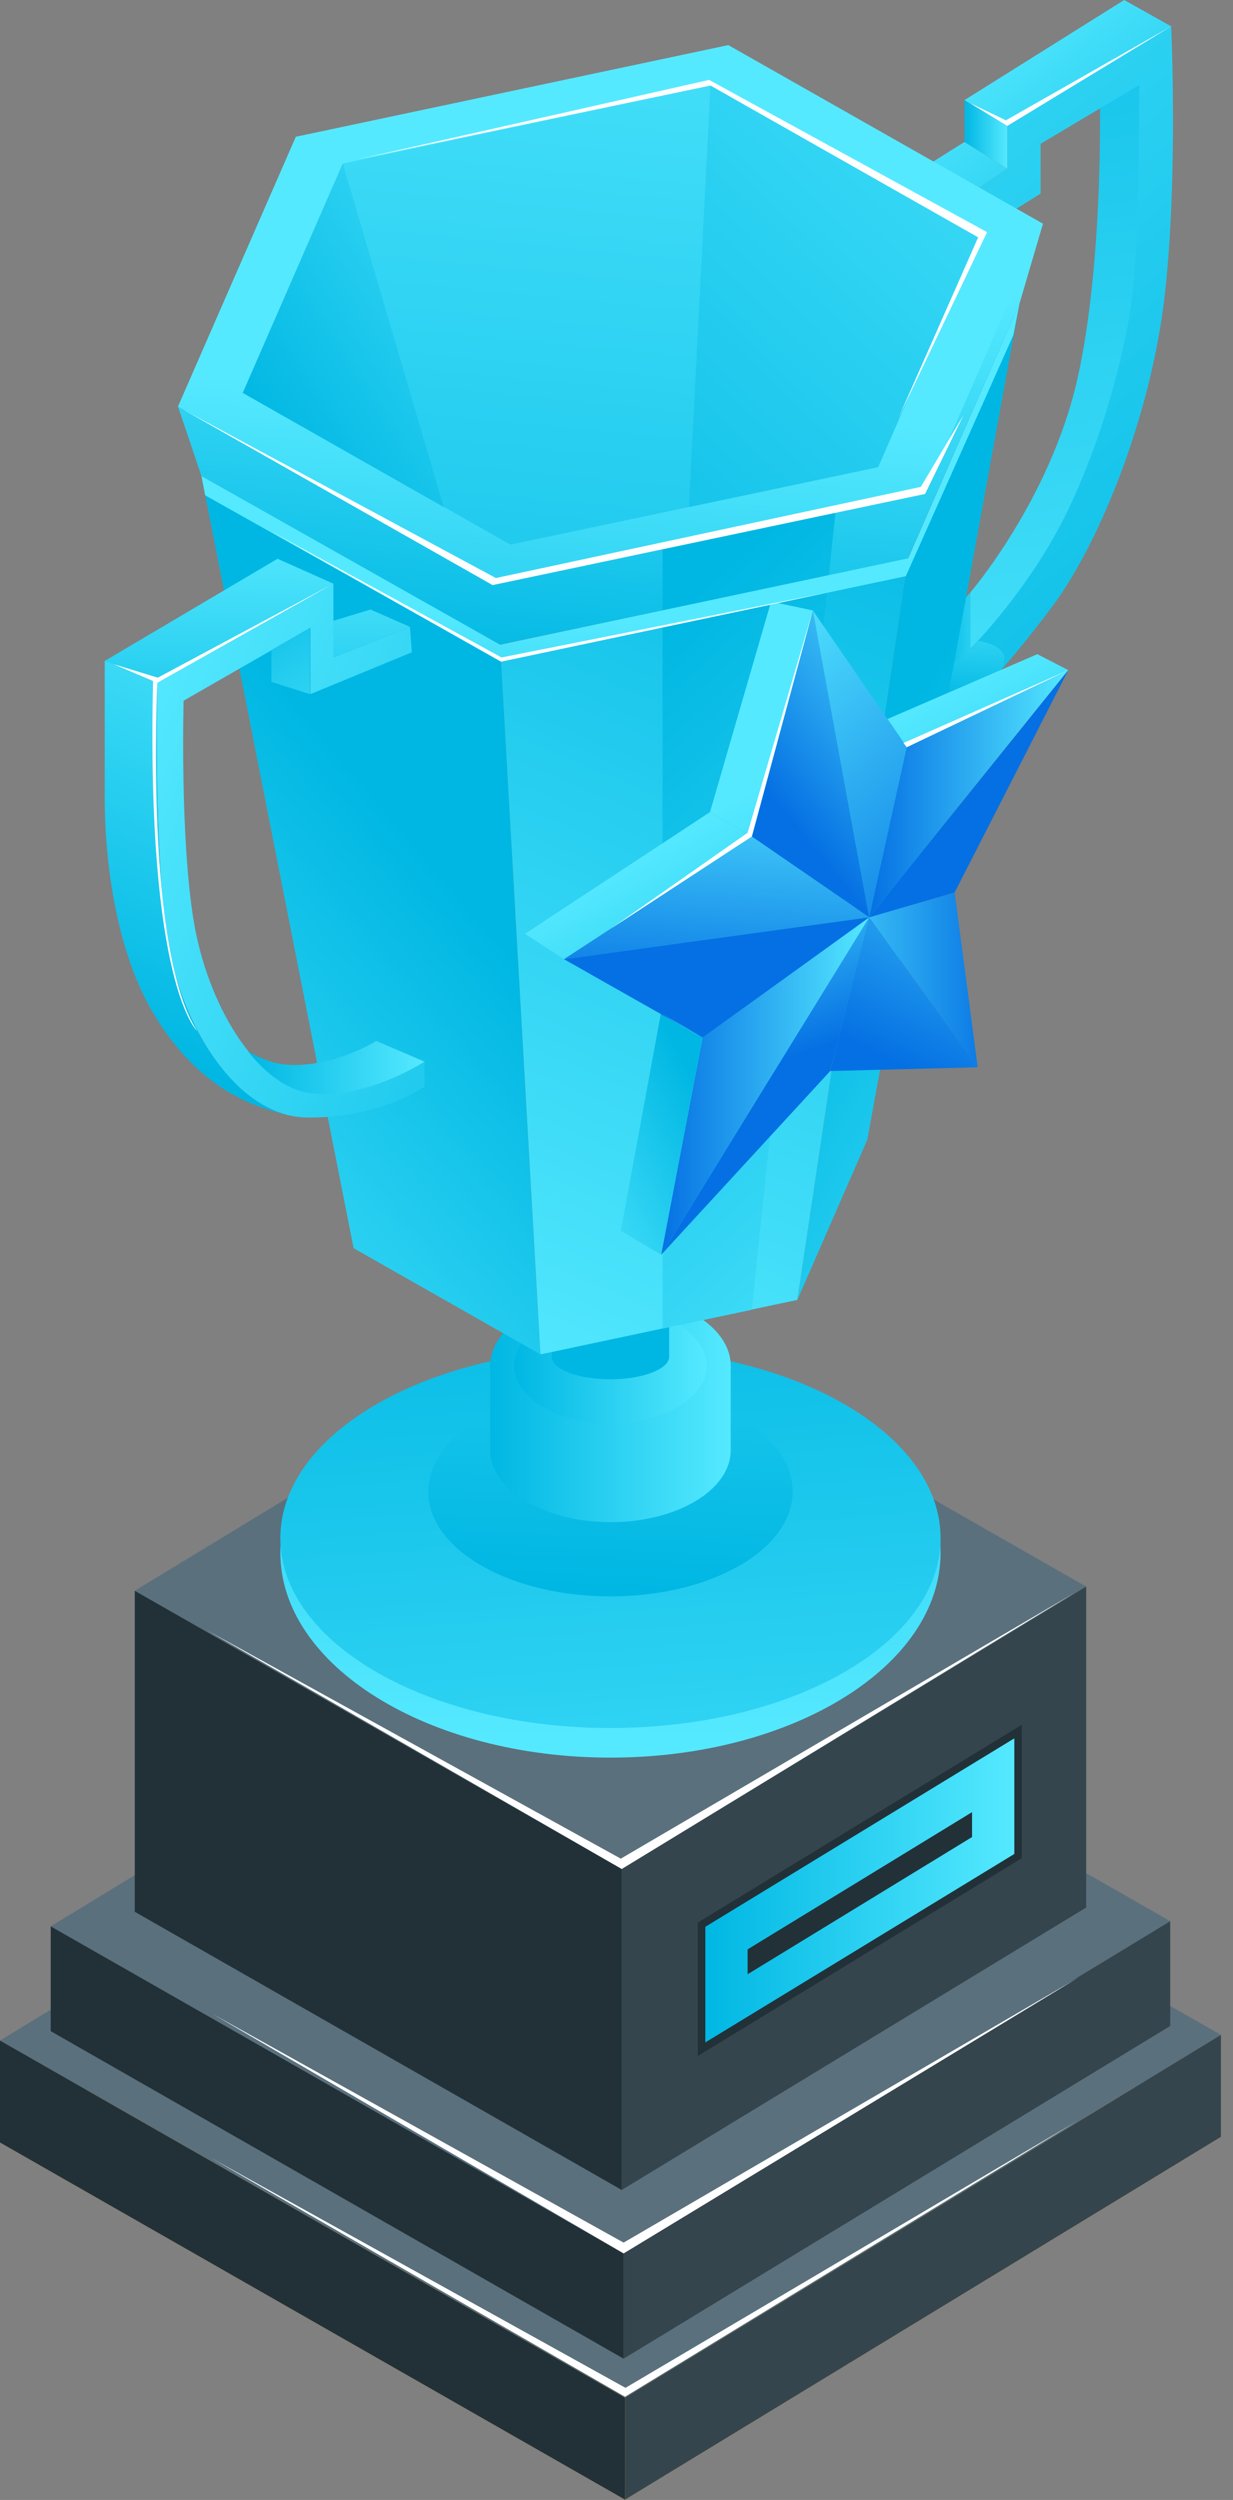
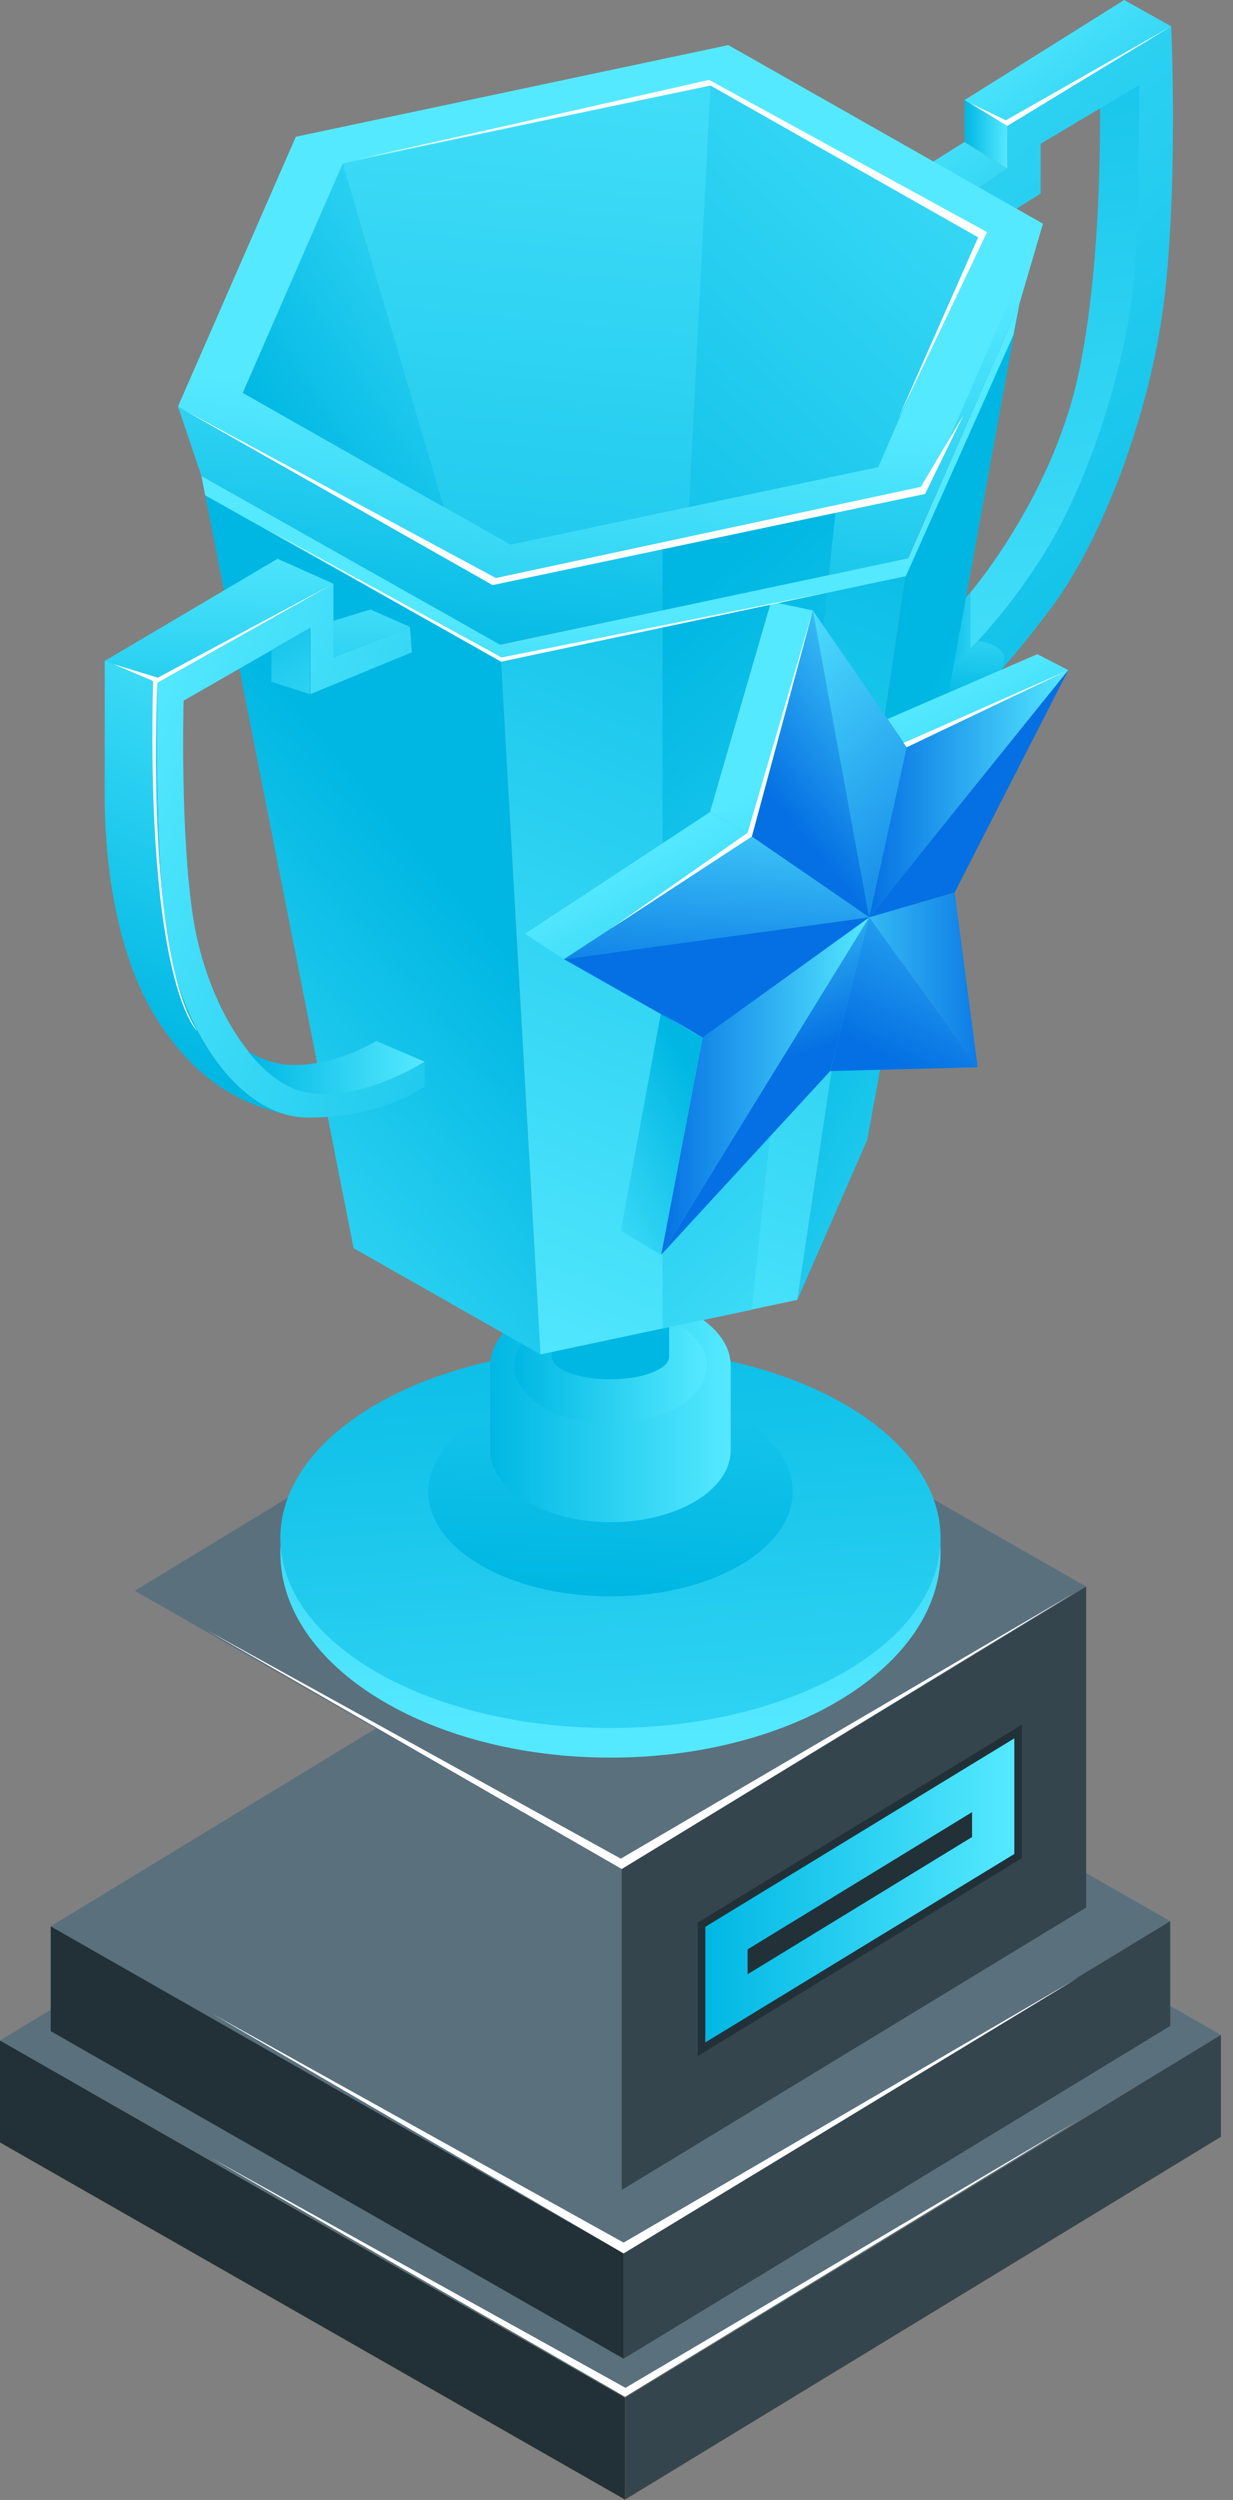
<svg xmlns="http://www.w3.org/2000/svg" width="77" height="156" viewBox="0 0 77 156" fill="none">
  <rect x="0" y="0" width="77" height="156" fill="#808080" stroke="none" />
  <path d="M3.167 120.205L38.944 140.616L73.078 119.882L37.301 99.443L3.167 120.205Z" fill="#5A707D" />
  <path d="M0 133.695L39.032 155.982L76.246 133.343L37.214 111.055L0 133.695Z" fill="#F2AC26" />
  <path d="M0 127.331L39.032 149.618L76.246 126.979L37.214 104.692L0 127.331Z" fill="#5A707D" />
  <path d="M8.416 99.267L38.827 116.627L67.829 99.003L37.419 81.642L8.416 99.267Z" fill="#5A707D" />
  <path d="M38.827 136.656V116.627L67.83 99.003V119.032L38.827 136.656Z" fill="#34454D" />
-   <path d="M8.416 99.266V119.296L38.827 136.656V116.627L8.416 99.266Z" fill="#223138" />
  <path d="M38.944 147.184V140.615L73.079 119.882V126.422L38.944 147.184Z" fill="#34454D" />
  <path d="M3.167 120.205V126.745L38.944 147.184V140.615L3.167 120.205Z" fill="#223138" />
  <path d="M39.032 155.982V149.618L76.246 126.979V133.343L39.032 155.982Z" fill="#34454D" />
  <path d="M0 127.331V133.695L39.032 155.982V149.618L0 127.331Z" fill="#223138" />
  <path d="M38.123 109.677C49.509 109.677 58.739 103.953 58.739 96.891C58.739 89.83 49.509 84.105 38.123 84.105C26.737 84.105 17.507 89.83 17.507 96.891C17.507 103.953 26.737 109.677 38.123 109.677Z" fill="url(#paint0_linear_1116_3344)" />
  <path d="M38.123 107.83C49.509 107.83 58.739 102.525 58.739 95.982C58.739 89.439 49.509 84.135 38.123 84.135C26.737 84.135 17.507 89.439 17.507 95.982C17.507 102.525 26.737 107.83 38.123 107.83Z" fill="url(#paint1_linear_1116_3344)" />
  <path d="M38.123 89.707C42.27 89.707 45.631 87.698 45.631 85.22C45.631 82.742 42.27 80.733 38.123 80.733C33.977 80.733 30.616 82.742 30.616 85.22C30.616 87.698 33.977 89.707 38.123 89.707Z" fill="url(#paint2_linear_1116_3344)" />
  <path d="M38.123 99.618C44.407 99.618 49.502 96.691 49.502 93.079C49.502 89.467 44.407 86.539 38.123 86.539C31.839 86.539 26.745 89.467 26.745 93.079C26.745 96.691 31.839 99.618 38.123 99.618Z" fill="url(#paint3_linear_1116_3344)" />
  <path d="M45.631 85.22V90.498C45.631 92.991 42.258 94.985 38.123 94.985C33.989 94.985 30.616 92.962 30.616 90.498V85.22H45.631Z" fill="url(#paint4_linear_1116_3344)" />
  <path d="M38.123 88.827C41.443 88.827 44.135 87.212 44.135 85.22C44.135 83.228 41.443 81.613 38.123 81.613C34.803 81.613 32.111 83.228 32.111 85.22C32.111 87.212 34.803 88.827 38.123 88.827Z" fill="url(#paint5_linear_1116_3344)" />
  <path d="M38.123 81.114C40.148 81.114 41.789 80.484 41.789 79.707C41.789 78.929 40.148 78.299 38.123 78.299C36.099 78.299 34.458 78.929 34.458 79.707C34.458 80.484 36.099 81.114 38.123 81.114Z" fill="#F2AC26" />
  <path d="M41.789 79.707V84.662C41.789 85.425 40.147 86.07 38.123 86.07C36.1 86.07 34.458 85.454 34.458 84.662V79.707H41.789Z" fill="url(#paint6_linear_1116_3344)" />
  <path d="M33.754 84.516L31.232 40.234L12.581 29.707L22.082 77.888L33.754 84.516Z" fill="url(#paint7_linear_1116_3344)" />
  <path d="M60.615 36.95C59.413 38.328 58.562 38.768 58.562 38.768C58.562 38.768 58.68 42.317 58.562 42.317C58.445 42.317 61.084 40.821 62.463 38.68C63.87 36.569 60.615 36.95 60.615 36.95Z" fill="url(#paint8_linear_1116_3344)" />
  <path d="M60.615 40.469V36.95C60.615 36.95 65.571 31.173 67.272 23.695C68.972 16.217 68.679 5.63 68.679 5.63L71.788 4.164C71.788 4.164 71.993 14.663 71.495 19.472C70.996 24.281 68.239 32.492 66.216 35.308C64.251 38.094 60.615 40.469 60.615 40.469Z" fill="url(#paint9_linear_1116_3344)" />
  <path d="M59.647 12.727L62.902 10.528V7.859L73.136 1.613C73.136 1.613 73.576 10.821 72.755 18.27C71.934 25.718 68.767 33.783 65.658 37.918C62.55 42.053 60.614 43.841 60.614 43.841V40.469C60.614 40.469 64.368 36.715 66.714 31.789C69.06 26.862 70.38 21.466 70.761 18.035C71.142 14.604 71.142 5.308 71.142 5.308L64.984 8.973V12.082L59.617 15.425V12.727H59.647Z" fill="url(#paint10_linear_1116_3344)" />
  <path d="M59.647 12.727L57.008 10.88L60.234 8.856L62.902 10.528L59.647 12.727Z" fill="url(#paint11_linear_1116_3344)" />
  <path d="M62.903 7.859L60.234 6.246V8.856L62.903 10.528V7.859Z" fill="url(#paint12_linear_1116_3344)" />
  <path d="M73.137 1.642L70.204 0L60.234 6.246L62.903 7.859L73.137 1.642Z" fill="url(#paint13_linear_1116_3344)" />
  <path d="M61.084 40C60.058 41.231 58.621 41.994 58.621 41.994V45.454C58.621 45.454 60.673 44.017 62.228 42.17C63.811 40.293 61.084 40 61.084 40Z" fill="url(#paint14_linear_1116_3344)" />
  <path d="M63.665 18.944L54.164 71.114L49.794 81.114L56.715 34.839L63.665 18.944Z" fill="url(#paint15_linear_1116_3344)" />
  <path d="M14.839 24.575L19.561 13.783L45.074 8.387L57.684 15.543L65.132 13.959L63.666 18.944L56.687 34.868L31.173 40.234L12.581 29.707L11.115 25.366L14.839 24.575Z" fill="url(#paint16_linear_1116_3344)" />
  <path d="M45.484 2.815L65.132 13.959L57.772 30.821L30.763 36.51L11.115 25.366L18.475 8.534L45.484 2.815Z" fill="url(#paint17_linear_1116_3344)" />
  <path d="M44.369 5.337L61.085 14.809L54.838 29.149L31.877 33.988L15.161 24.516L21.407 10.205L44.369 5.337Z" fill="url(#paint18_linear_1116_3344)" />
  <path d="M33.753 84.516L31.231 40.234L56.715 34.839L49.794 81.114L33.753 84.516Z" fill="url(#paint19_linear_1116_3344)" />
  <path d="M52.17 31.994L46.95 81.73L41.378 82.903V34.282L52.17 31.994Z" fill="url(#paint20_linear_1116_3344)" />
  <path d="M44.369 5.337L43.02 31.642L54.838 29.149L61.084 14.809L44.369 5.337Z" fill="url(#paint21_linear_1116_3344)" />
  <path d="M21.407 10.205L27.712 31.642L15.161 24.516L21.407 10.205Z" fill="url(#paint22_linear_1116_3344)" />
  <path d="M63.666 18.944L56.715 34.839L31.232 40.234L12.581 29.707L12.815 30.909L31.29 41.29L56.569 35.953L63.284 20.909L63.666 18.944Z" fill="url(#paint23_linear_1116_3344)" />
  <path d="M25.602 39.12L20.822 41.026V36.422L9.825 42.61C9.825 42.61 9.649 51.906 10.294 57.654C10.939 63.401 14.546 69.707 19.209 69.736C23.872 69.765 26.511 67.8 26.511 67.8V66.217C26.511 66.217 22.757 68.68 19.385 68.182C15.983 67.712 12.933 62.668 12.083 57.39C11.232 52.111 11.467 43.724 11.467 43.724L19.385 39.179V43.314L25.719 40.704L25.602 39.12Z" fill="url(#paint24_linear_1116_3344)" />
  <path d="M19.355 43.313L16.95 42.551V40.557L19.355 39.179V43.313Z" fill="url(#paint25_linear_1116_3344)" />
  <path d="M25.601 39.12L23.138 38.035L20.821 38.739V41.026L25.601 39.12Z" fill="url(#paint26_linear_1116_3344)" />
  <path d="M20.822 36.422L17.332 34.868L6.511 41.261L9.825 42.61L20.822 36.422Z" fill="url(#paint27_linear_1116_3344)" />
  <path d="M9.824 42.61C9.824 42.61 9.648 51.906 10.293 57.654C10.88 62.815 13.812 68.358 17.771 69.531C15.278 68.915 12.375 67.654 9.824 63.636C7.038 59.296 6.54 52.962 6.54 49.882C6.54 46.774 6.54 41.231 6.54 41.231L9.824 42.61Z" fill="url(#paint28_linear_1116_3344)" />
  <path d="M19.355 68.211C17.947 68.006 16.628 67.038 15.484 65.601C16.246 66.041 17.126 66.422 18.152 66.451C21.026 66.539 23.49 64.956 23.49 64.956L26.51 66.246C26.51 66.246 22.757 68.68 19.355 68.211Z" fill="url(#paint29_linear_1116_3344)" />
  <path d="M63.812 115.953V107.624L43.577 119.97V128.299L63.812 115.953Z" fill="#223138" />
  <path d="M44.047 127.448V120.234L63.343 108.475V115.689L44.047 127.448Z" fill="url(#paint30_linear_1116_3344)" />
  <path d="M46.687 123.196V121.642L60.704 113.079V114.633L46.687 123.196Z" fill="#223138" />
  <path d="M54.281 57.243L50.761 38.094L46.949 52.199L54.281 57.243Z" fill="url(#paint31_linear_1116_3344)" />
  <path d="M61.055 66.598L54.281 57.243L59.618 55.689L61.055 66.598Z" fill="url(#paint32_linear_1116_3344)" />
  <path d="M41.29 78.299L54.281 57.243L51.847 66.833L41.29 78.299Z" fill="url(#paint33_linear_1116_3344)" />
  <path d="M61.055 66.598L51.847 66.833L54.281 57.243L61.055 66.598Z" fill="url(#paint34_linear_1116_3344)" />
  <path d="M35.219 59.853L54.281 57.243L46.949 52.199L35.219 59.853Z" fill="url(#paint35_linear_1116_3344)" />
  <path d="M41.29 78.299L43.87 64.751L54.281 57.243L41.29 78.299Z" fill="url(#paint36_linear_1116_3344)" />
  <path d="M35.219 59.853L43.87 64.751L54.281 57.243L35.219 59.853Z" fill="url(#paint37_linear_1116_3344)" />
  <path d="M56.627 46.627L54.281 57.243L50.762 38.094L56.627 46.627Z" fill="url(#paint38_linear_1116_3344)" />
  <path d="M66.715 41.818L54.281 57.243L56.627 46.627L66.715 41.818Z" fill="url(#paint39_linear_1116_3344)" />
  <path d="M59.618 55.689L66.715 41.818L54.281 57.243L59.618 55.689Z" fill="url(#paint40_linear_1116_3344)" />
  <path d="M35.219 59.853L44.339 50.674L46.949 52.199L35.219 59.853Z" fill="url(#paint41_linear_1116_3344)" />
  <path d="M50.762 38.094L44.339 50.674L46.949 52.199L50.762 38.094Z" fill="url(#paint42_linear_1116_3344)" />
  <path d="M41.29 78.299V63.196L43.87 64.751L41.29 78.299Z" fill="url(#paint43_linear_1116_3344)" />
  <path d="M66.714 41.818L55.629 45.161L56.627 46.627L66.714 41.818Z" fill="url(#paint44_linear_1116_3344)" />
  <path d="M50.763 38.094L48.153 37.537L44.34 50.674L46.95 52.199L50.763 38.094Z" fill="url(#paint45_linear_1116_3344)" />
  <path d="M44.34 50.674L32.786 58.27L35.22 59.853L46.95 52.199L44.34 50.674Z" fill="url(#paint46_linear_1116_3344)" />
  <path d="M41.291 78.299L38.769 76.803L41.261 63.284L43.871 64.751L41.291 78.299Z" fill="url(#paint47_linear_1116_3344)" />
  <path d="M66.715 41.818L64.78 40.821L55.425 44.868L56.627 46.627L66.715 41.818Z" fill="url(#paint48_linear_1116_3344)" />
  <path d="M57.507 30.381L30.967 36.07L11.466 25.572L30.762 36.51L57.771 30.821L60.175 25.894L57.507 30.381Z" fill="white" />
  <path d="M50.762 38.094L46.95 52.199L38.152 57.947L46.686 51.965L50.762 38.094Z" fill="white" />
  <path d="M66.715 41.818L56.627 46.627L56.422 46.363L66.715 41.818Z" fill="white" />
  <path d="M20.822 36.422L9.824 42.61L7.068 41.437L9.854 42.287L20.822 36.422Z" fill="white" />
  <path d="M16.834 33.108L31.291 41.29L51.789 36.95L31.32 41.026L16.834 33.108Z" fill="white" />
  <path d="M44.37 5.337L61.085 14.809L56.1 26.099L61.642 14.487L44.282 4.985L22.346 9.941L44.37 5.337Z" fill="white" />
  <path d="M73.138 1.642L62.904 7.859L60.558 6.422L62.816 7.507L73.138 1.642Z" fill="white" />
  <path d="M9.824 42.61C9.824 42.61 9.003 59.267 12.317 64.34C12.317 64.34 9.12 61.525 9.56 42.434L9.824 42.61Z" fill="white" />
  <path d="M12.932 101.73L38.768 115.982L67.067 99.413L38.827 116.627L12.932 101.73Z" fill="white" />
  <path d="M13.255 125.659L38.944 139.941L67.39 123.372L38.944 140.615L13.255 125.659Z" fill="white" />
  <path d="M13.138 134.633L39.061 149.003L67.272 132.346L39.032 149.56L13.138 134.633Z" fill="white" />
  <defs>
    <linearGradient id="paint0_linear_1116_3344" x1="38.121" y1="63.883" x2="38.121" y2="108.412" gradientUnits="userSpaceOnUse">
      <stop stop-color="#00B7E3" />
      <stop offset="1" stop-color="#55E9FF" />
    </linearGradient>
    <linearGradient id="paint1_linear_1116_3344" x1="36.55" y1="75.106" x2="41.01" y2="134.338" gradientUnits="userSpaceOnUse">
      <stop stop-color="#00B7E3" />
      <stop offset="1" stop-color="#55E9FF" />
    </linearGradient>
    <linearGradient id="paint2_linear_1116_3344" x1="30.617" y1="85.224" x2="45.627" y2="85.224" gradientUnits="userSpaceOnUse">
      <stop stop-color="#00B7E3" />
      <stop offset="1" stop-color="#55E9FF" />
    </linearGradient>
    <linearGradient id="paint3_linear_1116_3344" x1="37.818" y1="99.118" x2="40.118" y2="53.336" gradientUnits="userSpaceOnUse">
      <stop stop-color="#00B7E3" />
      <stop offset="1" stop-color="#55E9FF" />
    </linearGradient>
    <linearGradient id="paint4_linear_1116_3344" x1="30.617" y1="90.106" x2="45.627" y2="90.106" gradientUnits="userSpaceOnUse">
      <stop stop-color="#00B7E3" />
      <stop offset="1" stop-color="#55E9FF" />
    </linearGradient>
    <linearGradient id="paint5_linear_1116_3344" x1="32.119" y1="85.224" x2="44.123" y2="85.224" gradientUnits="userSpaceOnUse">
      <stop stop-color="#00B7E3" />
      <stop offset="1" stop-color="#55E9FF" />
    </linearGradient>
    <linearGradient id="paint6_linear_1116_3344" x1="39.971" y1="80.275" x2="46.243" y2="73.376" gradientUnits="userSpaceOnUse">
      <stop stop-color="#00B7E3" />
      <stop offset="1" stop-color="#55E9FF" />
    </linearGradient>
    <linearGradient id="paint7_linear_1116_3344" x1="26.953" y1="53.892" x2="-2.315" y2="78.769" gradientUnits="userSpaceOnUse">
      <stop stop-color="#00B7E3" />
      <stop offset="1" stop-color="#55E9FF" />
    </linearGradient>
    <linearGradient id="paint8_linear_1116_3344" x1="58.558" y1="39.62" x2="62.825" y2="39.62" gradientUnits="userSpaceOnUse">
      <stop stop-color="#00B7E3" />
      <stop offset="1" stop-color="#55E9FF" />
    </linearGradient>
    <linearGradient id="paint9_linear_1116_3344" x1="61.18" y1="-15.754" x2="70.657" y2="55.881" gradientUnits="userSpaceOnUse">
      <stop stop-color="#00B7E3" />
      <stop offset="1" stop-color="#55E9FF" />
    </linearGradient>
    <linearGradient id="paint10_linear_1116_3344" x1="87.615" y1="48.355" x2="31.867" y2="-20.493" gradientUnits="userSpaceOnUse">
      <stop stop-color="#00B7E3" />
      <stop offset="1" stop-color="#55E9FF" />
    </linearGradient>
    <linearGradient id="paint11_linear_1116_3344" x1="70.058" y1="23.052" x2="55.947" y2="5.805" gradientUnits="userSpaceOnUse">
      <stop stop-color="#00B7E3" />
      <stop offset="1" stop-color="#55E9FF" />
    </linearGradient>
    <linearGradient id="paint12_linear_1116_3344" x1="60.239" y1="8.387" x2="62.906" y2="8.387" gradientUnits="userSpaceOnUse">
      <stop stop-color="#00B7E3" />
      <stop offset="1" stop-color="#55E9FF" />
    </linearGradient>
    <linearGradient id="paint13_linear_1116_3344" x1="77.41" y1="17.037" x2="63.299" y2="-0.21" gradientUnits="userSpaceOnUse">
      <stop stop-color="#00B7E3" />
      <stop offset="1" stop-color="#55E9FF" />
    </linearGradient>
    <linearGradient id="paint14_linear_1116_3344" x1="60.534" y1="43.998" x2="60.952" y2="36.368" gradientUnits="userSpaceOnUse">
      <stop stop-color="#00B7E3" />
      <stop offset="1" stop-color="#55E9FF" />
    </linearGradient>
    <linearGradient id="paint15_linear_1116_3344" x1="54.486" y1="48.736" x2="83.335" y2="65.32" gradientUnits="userSpaceOnUse">
      <stop stop-color="#00B7E3" />
      <stop offset="1" stop-color="#55E9FF" />
    </linearGradient>
    <linearGradient id="paint16_linear_1116_3344" x1="35.743" y1="42.861" x2="38.531" y2="15.684" gradientUnits="userSpaceOnUse">
      <stop stop-color="#00B7E3" />
      <stop offset="1" stop-color="#55E9FF" />
    </linearGradient>
    <linearGradient id="paint17_linear_1116_3344" x1="35.772" y1="52.396" x2="37.723" y2="25.22" gradientUnits="userSpaceOnUse">
      <stop stop-color="#00B7E3" />
      <stop offset="1" stop-color="#55E9FF" />
    </linearGradient>
    <linearGradient id="paint18_linear_1116_3344" x1="33.756" y1="65.137" x2="41.282" y2="-13.258" gradientUnits="userSpaceOnUse">
      <stop stop-color="#00B7E3" />
      <stop offset="1" stop-color="#55E9FF" />
    </linearGradient>
    <linearGradient id="paint19_linear_1116_3344" x1="55.985" y1="24.742" x2="29.435" y2="86.413" gradientUnits="userSpaceOnUse">
      <stop stop-color="#00B7E3" />
      <stop offset="1" stop-color="#55E9FF" />
    </linearGradient>
    <linearGradient id="paint20_linear_1116_3344" x1="35.124" y1="44.558" x2="69.409" y2="82.466" gradientUnits="userSpaceOnUse">
      <stop stop-color="#00B7E3" />
      <stop offset="1" stop-color="#55E9FF" />
    </linearGradient>
    <linearGradient id="paint21_linear_1116_3344" x1="26.56" y1="41.583" x2="73.666" y2="-8.171" gradientUnits="userSpaceOnUse">
      <stop stop-color="#00B7E3" />
      <stop offset="1" stop-color="#55E9FF" />
    </linearGradient>
    <linearGradient id="paint22_linear_1116_3344" x1="15.951" y1="26.553" x2="38.529" y2="11.78" gradientUnits="userSpaceOnUse">
      <stop stop-color="#00B7E3" />
      <stop offset="1" stop-color="#55E9FF" />
    </linearGradient>
    <linearGradient id="paint23_linear_1116_3344" x1="36.542" y1="54.853" x2="37.378" y2="38.686" gradientUnits="userSpaceOnUse">
      <stop stop-color="#00B7E3" />
      <stop offset="1" stop-color="#55E9FF" />
    </linearGradient>
    <linearGradient id="paint24_linear_1116_3344" x1="45.655" y1="63.984" x2="6.493" y2="47.678" gradientUnits="userSpaceOnUse">
      <stop stop-color="#00B7E3" />
      <stop offset="1" stop-color="#55E9FF" />
    </linearGradient>
    <linearGradient id="paint25_linear_1116_3344" x1="15.17" y1="36.042" x2="23.218" y2="49.003" gradientUnits="userSpaceOnUse">
      <stop stop-color="#00B7E3" />
      <stop offset="1" stop-color="#55E9FF" />
    </linearGradient>
    <linearGradient id="paint26_linear_1116_3344" x1="23.026" y1="50.936" x2="23.305" y2="33.236" gradientUnits="userSpaceOnUse">
      <stop stop-color="#00B7E3" />
      <stop offset="1" stop-color="#55E9FF" />
    </linearGradient>
    <linearGradient id="paint27_linear_1116_3344" x1="13.479" y1="50.785" x2="13.758" y2="33.086" gradientUnits="userSpaceOnUse">
      <stop stop-color="#00B7E3" />
      <stop offset="1" stop-color="#55E9FF" />
    </linearGradient>
    <linearGradient id="paint28_linear_1116_3344" x1="7.893" y1="64.79" x2="20.436" y2="36.986" gradientUnits="userSpaceOnUse">
      <stop stop-color="#00B7E3" />
      <stop offset="1" stop-color="#55E9FF" />
    </linearGradient>
    <linearGradient id="paint29_linear_1116_3344" x1="15.482" y1="66.609" x2="26.505" y2="66.609" gradientUnits="userSpaceOnUse">
      <stop stop-color="#00B7E3" />
      <stop offset="1" stop-color="#55E9FF" />
    </linearGradient>
    <linearGradient id="paint30_linear_1116_3344" x1="44.047" y1="117.964" x2="63.328" y2="117.964" gradientUnits="userSpaceOnUse">
      <stop stop-color="#00B7E3" />
      <stop offset="1" stop-color="#55E9FF" />
    </linearGradient>
    <linearGradient id="paint31_linear_1116_3344" x1="48.906" y1="50.599" x2="60.612" y2="41.088" gradientUnits="userSpaceOnUse">
      <stop stop-color="#0570E3" />
      <stop offset="1" stop-color="#55E9FF" />
    </linearGradient>
    <linearGradient id="paint32_linear_1116_3344" x1="62.371" y1="61.139" x2="48.992" y2="61.139" gradientUnits="userSpaceOnUse">
      <stop stop-color="#0570E3" />
      <stop offset="1" stop-color="#55E9FF" />
    </linearGradient>
    <linearGradient id="paint33_linear_1116_3344" x1="47.405" y1="66.659" x2="42.91" y2="53.385" gradientUnits="userSpaceOnUse">
      <stop stop-color="#0570E3" />
      <stop offset="1" stop-color="#55E9FF" />
    </linearGradient>
    <linearGradient id="paint34_linear_1116_3344" x1="55.624" y1="66.129" x2="64.509" y2="47.837" gradientUnits="userSpaceOnUse">
      <stop stop-color="#0570E3" />
      <stop offset="1" stop-color="#55E9FF" />
    </linearGradient>
    <linearGradient id="paint35_linear_1116_3344" x1="44.455" y1="63.082" x2="45.501" y2="46.88" gradientUnits="userSpaceOnUse">
      <stop stop-color="#0570E3" />
      <stop offset="1" stop-color="#55E9FF" />
    </linearGradient>
    <linearGradient id="paint36_linear_1116_3344" x1="41.282" y1="67.775" x2="54.283" y2="67.775" gradientUnits="userSpaceOnUse">
      <stop stop-color="#0570E3" />
      <stop offset="1" stop-color="#55E9FF" />
    </linearGradient>
    <linearGradient id="paint37_linear_1116_3344" x1="44.748" y1="51.445" x2="44.748" y2="47.368" gradientUnits="userSpaceOnUse">
      <stop stop-color="#0570E3" />
      <stop offset="1" stop-color="#55E9FF" />
    </linearGradient>
    <linearGradient id="paint38_linear_1116_3344" x1="61.809" y1="58.194" x2="45.294" y2="39.484" gradientUnits="userSpaceOnUse">
      <stop stop-color="#0570E3" />
      <stop offset="1" stop-color="#55E9FF" />
    </linearGradient>
    <linearGradient id="paint39_linear_1116_3344" x1="54.283" y1="49.527" x2="66.718" y2="49.527" gradientUnits="userSpaceOnUse">
      <stop stop-color="#0570E3" />
      <stop offset="1" stop-color="#55E9FF" />
    </linearGradient>
    <linearGradient id="paint40_linear_1116_3344" x1="59.494" y1="48.838" x2="48.205" y2="41.103" gradientUnits="userSpaceOnUse">
      <stop stop-color="#0570E3" />
      <stop offset="1" stop-color="#55E9FF" />
    </linearGradient>
    <linearGradient id="paint41_linear_1116_3344" x1="35.213" y1="55.273" x2="46.946" y2="55.273" gradientUnits="userSpaceOnUse">
      <stop stop-color="#0570E3" />
      <stop offset="1" stop-color="#55E9FF" />
    </linearGradient>
    <linearGradient id="paint42_linear_1116_3344" x1="44.33" y1="45.144" x2="50.749" y2="45.144" gradientUnits="userSpaceOnUse">
      <stop stop-color="#0570E3" />
      <stop offset="1" stop-color="#55E9FF" />
    </linearGradient>
    <linearGradient id="paint43_linear_1116_3344" x1="41.282" y1="70.755" x2="43.871" y2="70.755" gradientUnits="userSpaceOnUse">
      <stop stop-color="#0570E3" />
      <stop offset="1" stop-color="#55E9FF" />
    </linearGradient>
    <linearGradient id="paint44_linear_1116_3344" x1="55.616" y1="44.227" x2="66.717" y2="44.227" gradientUnits="userSpaceOnUse">
      <stop stop-color="#0570E3" />
      <stop offset="1" stop-color="#55E9FF" />
    </linearGradient>
    <linearGradient id="paint45_linear_1116_3344" x1="58.56" y1="64.782" x2="49.467" y2="47.953" gradientUnits="userSpaceOnUse">
      <stop stop-color="#00B7E3" />
      <stop offset="1" stop-color="#55E9FF" />
    </linearGradient>
    <linearGradient id="paint46_linear_1116_3344" x1="48.084" y1="70.443" x2="38.99" y2="53.614" gradientUnits="userSpaceOnUse">
      <stop stop-color="#00B7E3" />
      <stop offset="1" stop-color="#55E9FF" />
    </linearGradient>
    <linearGradient id="paint47_linear_1116_3344" x1="44.297" y1="69.142" x2="32.799" y2="75.414" gradientUnits="userSpaceOnUse">
      <stop stop-color="#00B7E3" />
      <stop offset="1" stop-color="#55E9FF" />
    </linearGradient>
    <linearGradient id="paint48_linear_1116_3344" x1="69.467" y1="58.888" x2="60.373" y2="42.059" gradientUnits="userSpaceOnUse">
      <stop stop-color="#00B7E3" />
      <stop offset="1" stop-color="#55E9FF" />
    </linearGradient>
  </defs>
</svg>